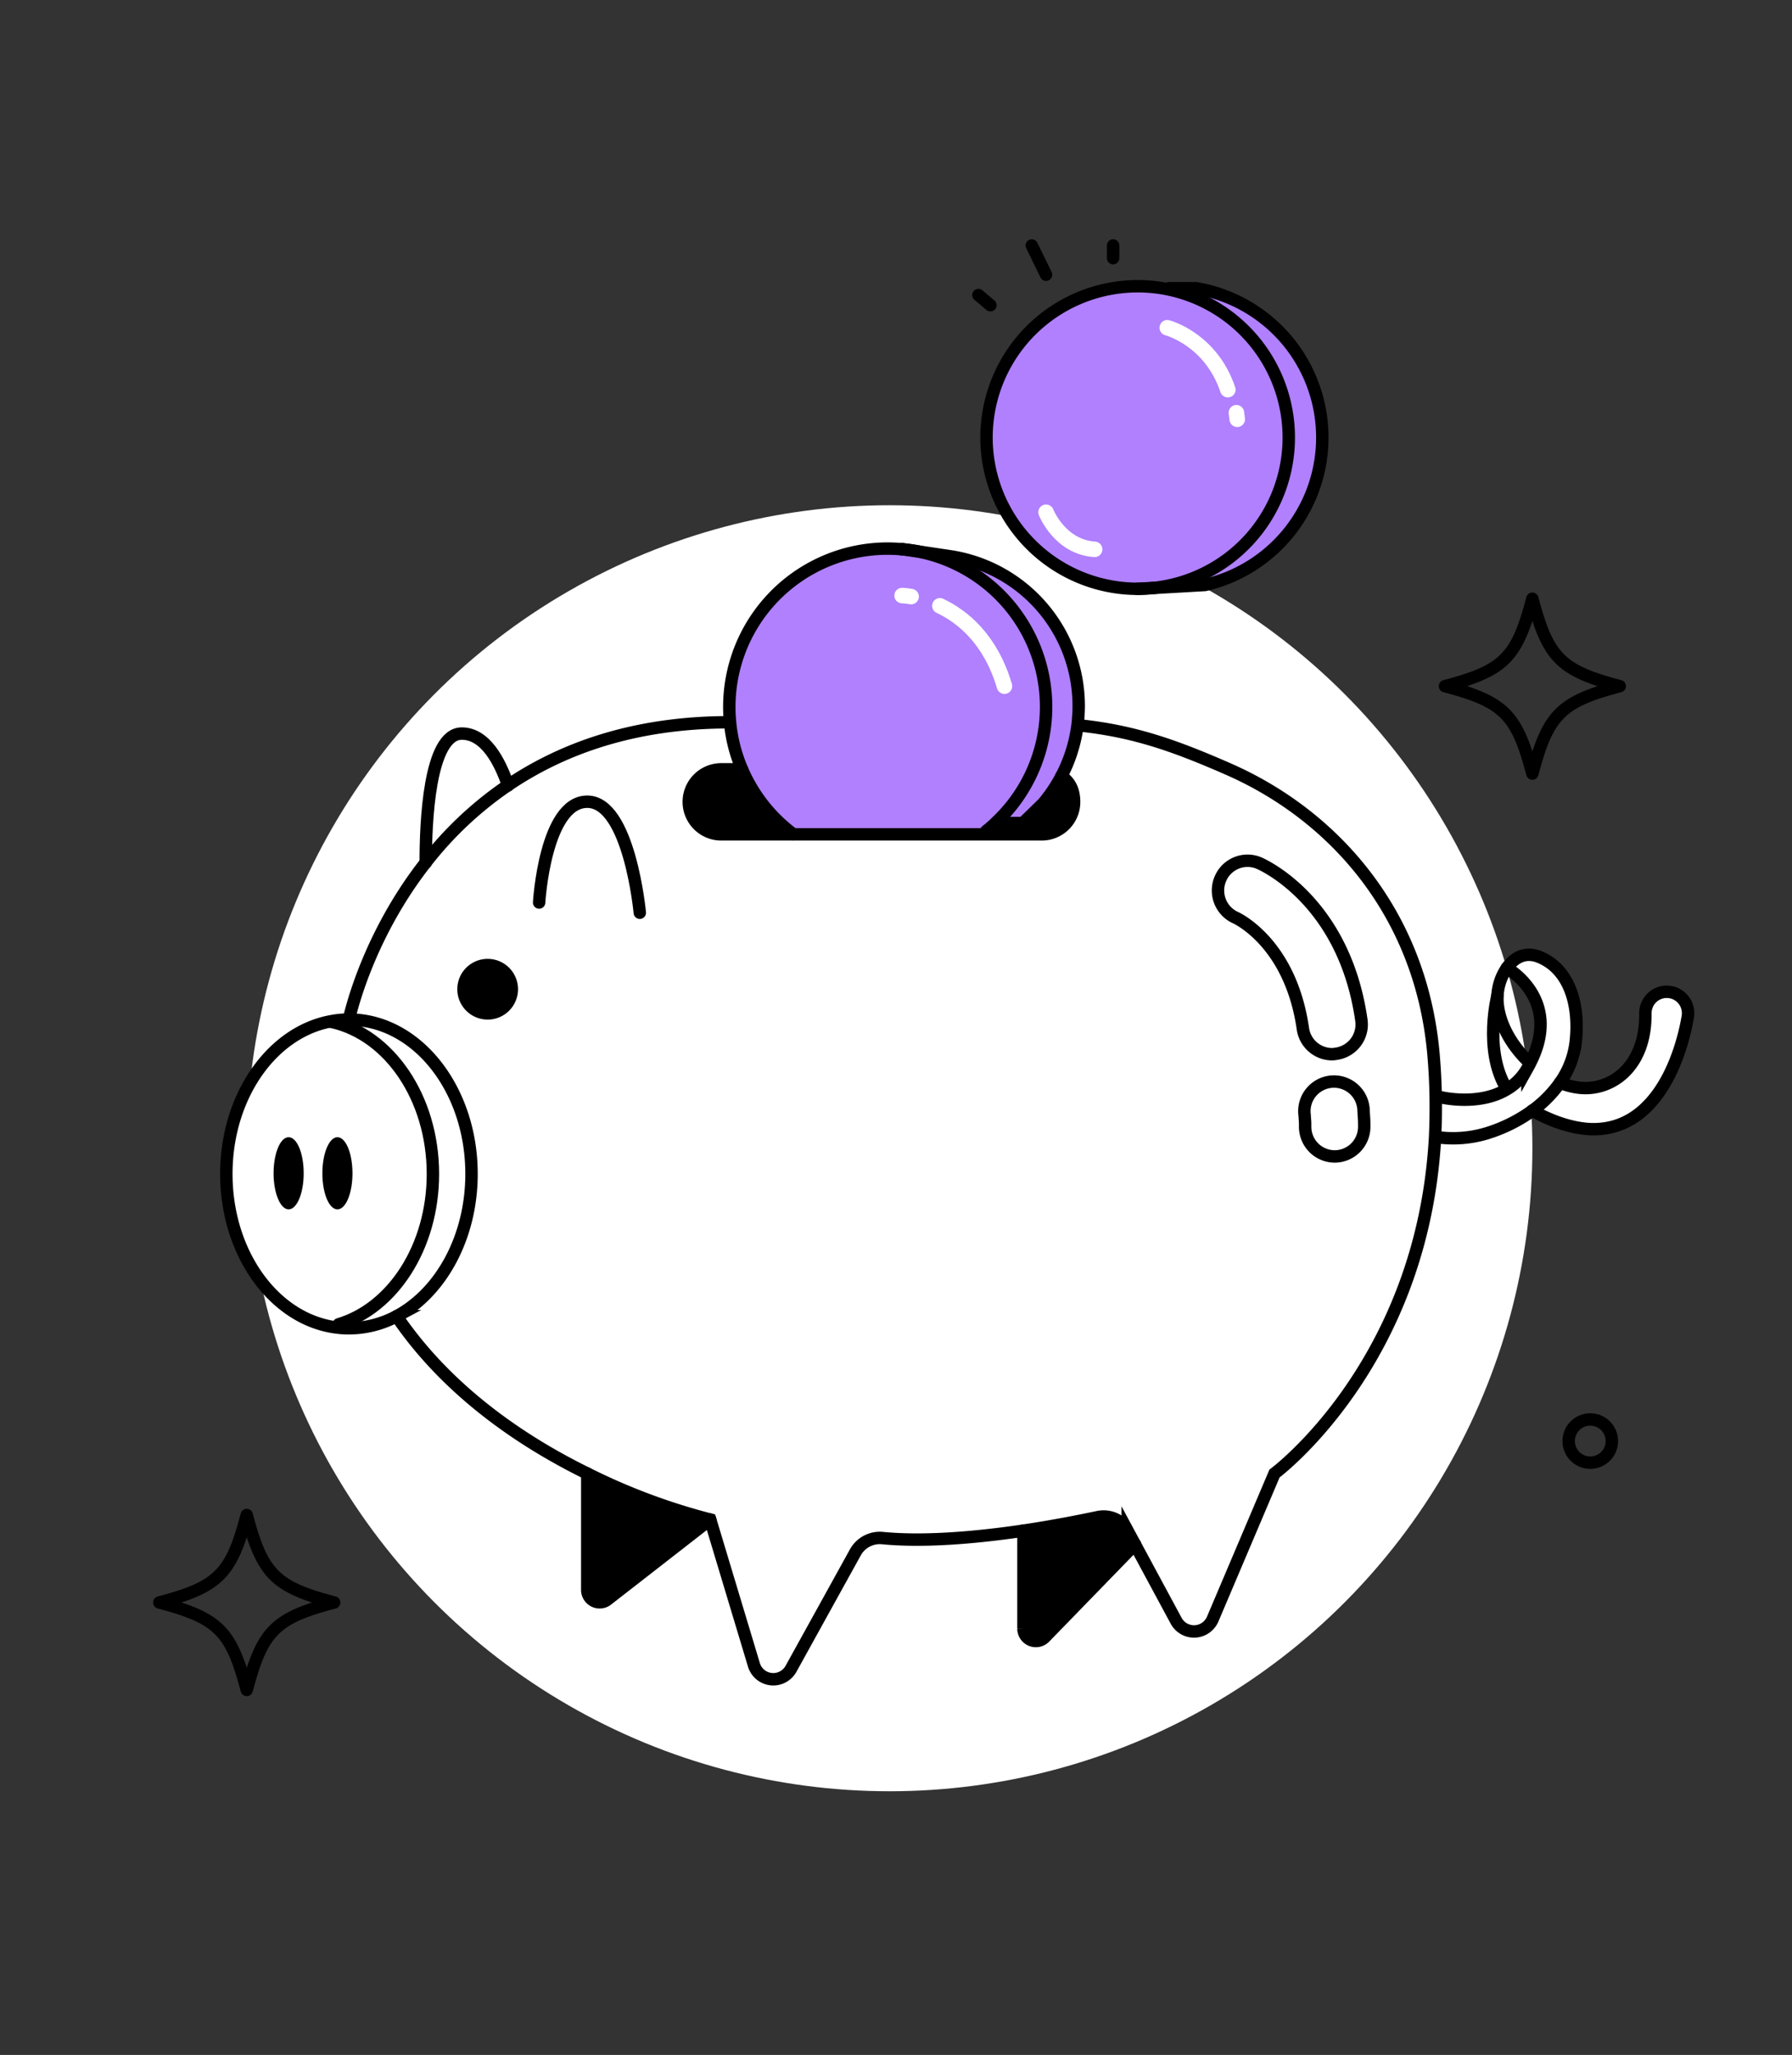
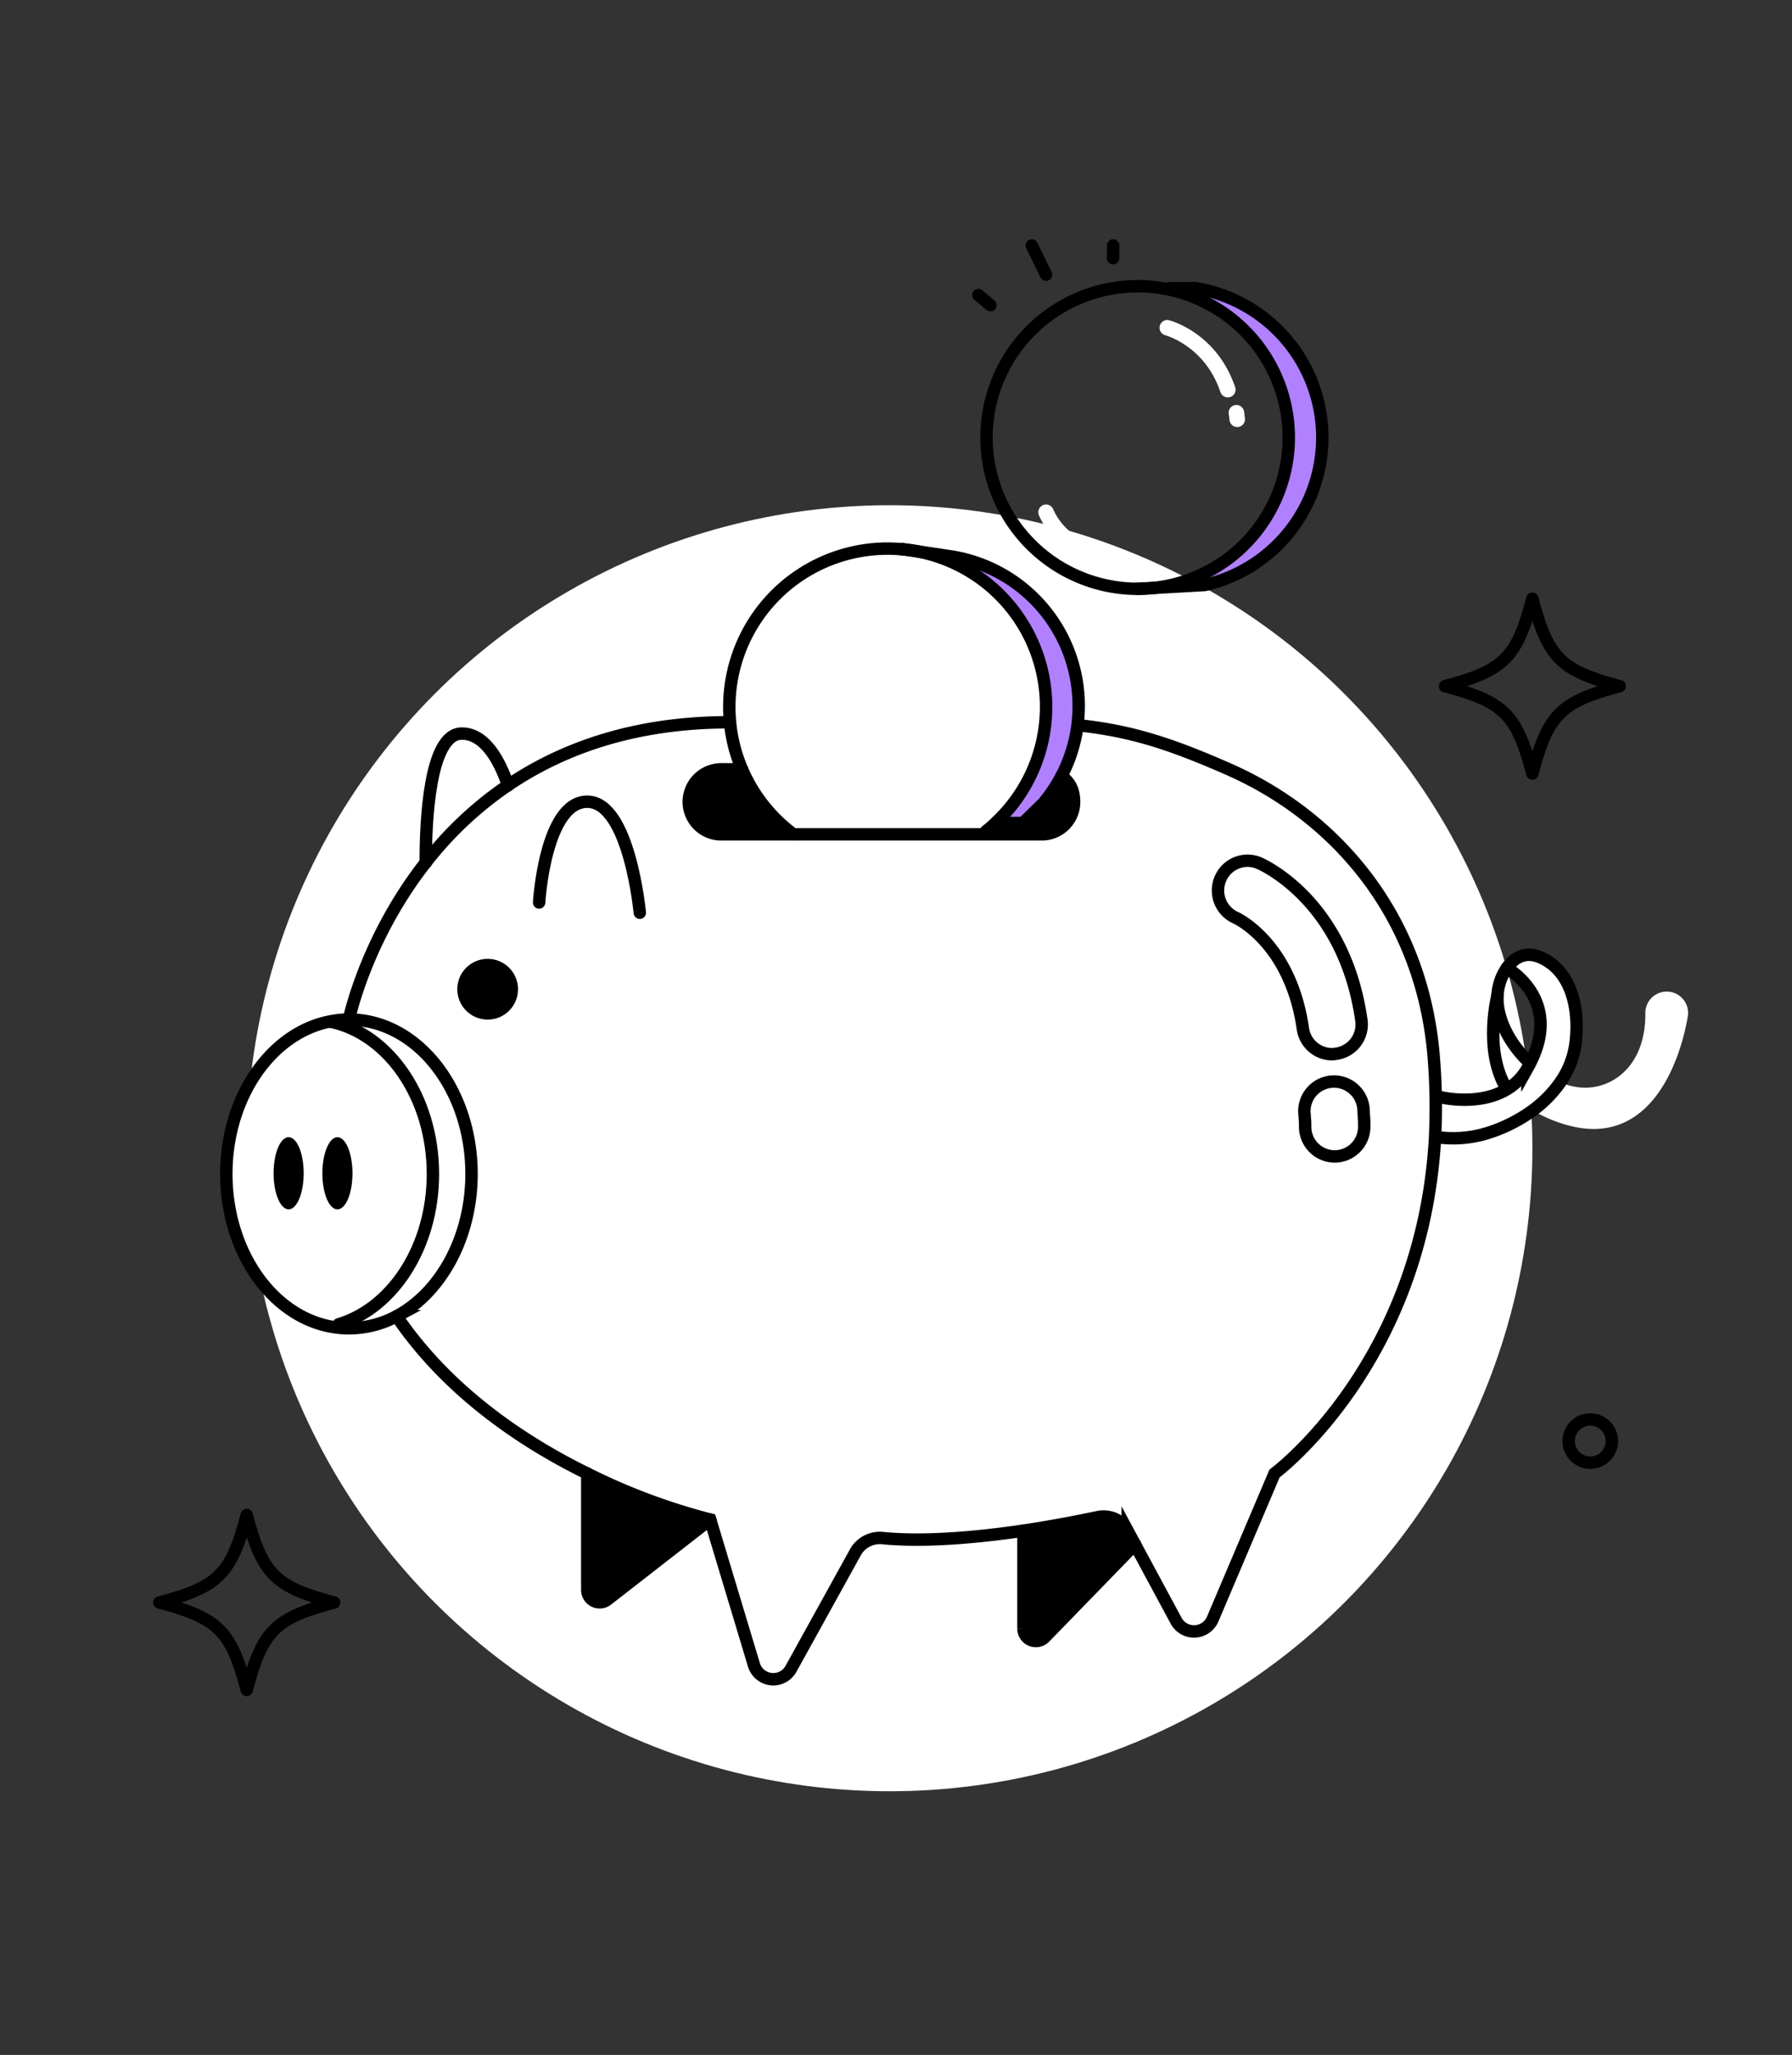
<svg xmlns="http://www.w3.org/2000/svg" viewBox="0 0 577.4 661.91">
  <rect x="0" y="0" width="577.4" height="661.91" fill="#333333" stroke="none" />
  <defs>
    <style>.cls-1{fill:#fff;}.cls-2{fill:#b080ff;}.cls-3,.cls-4,.cls-5,.cls-6{fill:none;}.cls-3,.cls-4,.cls-5{stroke:#000;stroke-width:4px;}.cls-3,.cls-5,.cls-6{stroke-linecap:round;}.cls-3,.cls-4{stroke-miterlimit:10;}.cls-5,.cls-6{stroke-linejoin:round;}.cls-6{stroke:#fff;stroke-width:5px;}</style>
  </defs>
  <g id="Cost_Efficient" data-name="Cost Efficient">
    <circle class="cls-1" cx="286.63" cy="369.86" r="207.12" />
    <path class="cls-1" d="M536.29,319.44a6.88,6.88,0,0,1,7.53,8c-2.16,12.71-10.14,37.21-31.63,36.18-7.14-.36-14.17-3.46-18.45-6a39,39,0,0,0,8.89-9l0,0a22.81,22.81,0,0,0,6.25,1.63c10.14,1.09,21.48-6.6,21.26-24v-.11A6.87,6.87,0,0,1,536.29,319.44Z" />
    <path class="cls-1" d="M495.84,308.18c10,3.93,13.27,15.81,11.83,27.73a28.41,28.41,0,0,1-5,12.81,39,39,0,0,1-8.89,9,50.14,50.14,0,0,1-14.91,7.38,37.48,37.48,0,0,1-16.11,1.15l-.3,0c.22-4.11.3-8.34.19-12.73l1.63,0s12.16,3,21.32-2.58a18.06,18.06,0,0,0,6.6-6.77c.33-.59.65-1.17.92-1.74,10.53-20.61-7.57-30.53-7.57-30.53C487.82,308.48,491.42,306.44,495.84,308.18Z" />
    <path class="cls-1" d="M493.08,342.34c-.27.57-.59,1.15-.92,1.74a18.06,18.06,0,0,1-6.6,6.77l-.35-.58c-7.23-12.29-2.7-29.71-2.7-29.71-.41,7.52,3.9,15.62,10.08,21.51Z" />
    <path class="cls-2" d="M426.08,140.92a48.74,48.74,0,0,1-37.84,47.51l-16.27.93a48.74,48.74,0,0,0,4.61-96.12l.08-.41h8.64A48.76,48.76,0,0,1,426.08,140.92Z" />
-     <path class="cls-2" d="M376.58,93.24A48.74,48.74,0,0,1,372,189.36l-5.45.3a48.73,48.73,0,1,1,10.06-96.42Z" />
    <path class="cls-1" d="M366.52,189.66l5.45-.3A51.63,51.63,0,0,1,366.52,189.66Z" />
    <path d="M363.38,493.12l2.35,4.36-29.15,30a4,4,0,0,1-6.81-2.76V493c9.87-1.47,18.48-3.19,24-4.36A8.81,8.81,0,0,1,363.38,493.12Z" />
    <path class="cls-2" d="M347.57,227.41a52.24,52.24,0,0,1-.38,6.16,48.69,48.69,0,0,1-11.12,25.27l-6.46,6.3H321.1l-.19-.22a51,51,0,0,0-24.37-87.15l10.25,1.53A48.77,48.77,0,0,1,347.57,227.41Z" />
    <path d="M346.13,258.24a10.43,10.43,0,0,1-10.47,10.47H317.78v-1c1.09-.87,2.12-1.77,3.13-2.75l.19.22h8.51l6.46-6.3a49.28,49.28,0,0,0,6-8.88C344.84,251.84,346.13,254.62,346.13,258.24Z" />
-     <path class="cls-2" d="M337.05,227.71a50.81,50.81,0,0,1-16.14,37.21c-1,1-2,1.88-3.13,2.75v1H255.6a51.25,51.25,0,0,1-16.52-20.94,50,50,0,0,1-3.85-15.15c-.16-1.61-.24-3.25-.24-4.91a51,51,0,0,1,51-51c1.55,0,3.11.08,4.63.22a.15.15,0,0,1,.11,0l5.78.84A51,51,0,0,1,337.05,227.71Z" />
    <path d="M255.6,268.71H232.4a10.47,10.47,0,1,1,0-20.94h6.68A51.25,51.25,0,0,0,255.6,268.71Z" />
    <path d="M228.83,489.46,195.6,515.33a4,4,0,0,1-6.38-3.13V474.63A199.05,199.05,0,0,0,228.83,489.46Z" />
    <path d="M157.1,308.86a9.78,9.78,0,1,1-9.75,9.79A9.77,9.77,0,0,1,157.1,308.86Z" />
    <path class="cls-1" d="M139.49,378.13c0,23.53-13,43.24-30.39,48.42l-.11,1.11c-20.2-2.18-36.06-23.52-36.06-49.53,0-25.05,14.72-45.77,33.85-49.2l0,.22C125.37,333.21,139.49,353.6,139.49,378.13Zm-25.92-.19c0-6.43-2.15-11.64-4.85-11.64s-4.85,5.21-4.85,11.64,2.18,11.61,4.85,11.61S113.57,384.35,113.57,377.94Zm-15.76,0c0-6.43-2.15-11.64-4.85-11.64s-4.85,5.21-4.85,11.64,2.18,11.61,4.85,11.61S97.81,384.35,97.81,377.94Z" />
    <path d="M108.72,366.3c2.7,0,4.85,5.21,4.85,11.64s-2.15,11.61-4.85,11.61-4.85-5.2-4.85-11.61S106.05,366.3,108.72,366.3Z" />
    <path d="M93,366.3c2.7,0,4.85,5.21,4.85,11.64S95.66,389.55,93,389.55s-4.85-5.2-4.85-11.61S90.29,366.3,93,366.3Z" />
    <path class="cls-3" d="M112.43,328.41c21.8,0,39.5,22.27,39.5,49.72,0,20.61-10,38.28-24.13,45.83a32.68,32.68,0,0,1-15.37,3.89,28,28,0,0,1-3.44-.19c-20.2-2.18-36.06-23.52-36.06-49.53,0-25.05,14.72-45.77,33.85-49.2A29.62,29.62,0,0,1,112.43,328.41Z" />
    <path class="cls-3" d="M106.81,329.15c18.56,4.06,32.68,24.45,32.68,49,0,23.53-13,43.24-30.39,48.42" />
    <path class="cls-3" d="M347.57,233.63c17.47,1.85,30.31,6.24,48.31,14.14,33.69,14.81,61.93,46.13,66,91.76.41,4.8.65,9.43.71,13.93s0,8.62-.19,12.73c-4,73.17-51.74,108.44-51.74,108.44l-19.93,46.92a6.54,6.54,0,0,1-11.75.54l-13.27-24.61-2.35-4.36a8.81,8.81,0,0,0-9.59-4.45c-5.54,1.17-14.15,2.89-24,4.36-14.45,2.13-31.54,3.74-45.39,2.4a9,9,0,0,0-8.72,4.5l-20.8,37.62a6.52,6.52,0,0,1-11.94-1.28l-14.09-46.81a199.05,199.05,0,0,1-39.61-14.83c-20.61-10.11-44.87-26.25-61.42-50.67" />
    <path class="cls-3" d="M112.43,328.41s5.28-25.79,24.75-50.59a116.49,116.49,0,0,1,26.52-24.89c17.53-11.86,40.76-20.28,71.29-20.28" />
    <path class="cls-3" d="M290.76,176.93a44,44,0,0,1,5.78.84,51,51,0,0,1,24.37,87.15c-1,1-2,1.88-3.13,2.75" />
    <path class="cls-3" d="M255.6,268.71a51.25,51.25,0,0,1-16.52-20.94,50,50,0,0,1-3.85-15.15c-.16-1.61-.24-3.25-.24-4.91a51,51,0,0,1,51-51c1.55,0,3.11.08,4.63.22" />
    <path class="cls-3" d="M342,250c2.8,1.88,4.09,4.66,4.09,8.28a10.43,10.43,0,0,1-10.47,10.47H232.4a10.47,10.47,0,1,1,0-20.94h6.68" />
    <path class="cls-3" d="M376.58,93.24A48.74,48.74,0,0,1,372,189.36a51.63,51.63,0,0,1-5.45.3,48.73,48.73,0,1,1,10.06-96.42Z" />
    <path class="cls-3" d="M189.22,474.63V512.2a4,4,0,0,0,6.38,3.13l33.23-25.87" />
    <path class="cls-3" d="M329.77,493v31.67a4,4,0,0,0,6.81,2.76l29.15-30" />
    <path class="cls-3" d="M173.71,290.71s1.9-32.47,15.51-32.47S206.15,294,206.15,294" />
-     <path class="cls-3" d="M163.7,253v0c-2.67-7.88-7.36-16.71-14.91-16.71-10.55,0-11.64,28.73-11.61,41.6" />
+     <path class="cls-3" d="M163.7,253c-2.67-7.88-7.36-16.71-14.91-16.71-10.55,0-11.64,28.73-11.61,41.6" />
    <path class="cls-3" d="M376.66,92.83h8.64a48.75,48.75,0,0,1,2.94,95.6l-16.27.93-5.45.3" />
    <path class="cls-3" d="M290.65,176.9a.15.15,0,0,1,.11,0l5.78.84,10.25,1.53a48.77,48.77,0,0,1,40.78,48.11,52.24,52.24,0,0,1-.38,6.16,48.69,48.69,0,0,1-11.12,25.27l-6.46,6.3H321.1" />
    <path class="cls-3" d="M485.51,311.81s18.1,9.92,7.57,30.53c-.27.57-.59,1.15-.92,1.74a18.06,18.06,0,0,1-6.6,6.77c-9.16,5.56-21.32,2.58-21.32,2.58" />
    <path class="cls-3" d="M492.59,342.07c-6.18-5.89-10.49-14-10.08-21.51a17.44,17.44,0,0,1,3-8.75c2.31-3.33,5.91-5.37,10.33-3.63,10,3.93,13.27,15.81,11.83,27.73a28.41,28.41,0,0,1-5,12.81,39,39,0,0,1-8.89,9,50.14,50.14,0,0,1-14.91,7.38,37.48,37.48,0,0,1-16.11,1.15" />
-     <path class="cls-3" d="M493.74,357.69c4.28,2.51,11.31,5.61,18.45,6,21.49,1,29.47-23.47,31.63-36.18a6.88,6.88,0,1,0-13.66-1.25v.11c.22,17.44-11.12,25.13-21.26,24a22.81,22.81,0,0,1-6.25-1.63" />
    <path class="cls-3" d="M482.51,320.56S478,338,485.21,350.27" />
    <path class="cls-3" d="M430.07,372.5a9.55,9.55,0,0,1-9.54-9.55c0-1.28,0-1.71-.09-2.53l-.08-1.27a9.54,9.54,0,1,1,19-1.19l.07,1.12c.1,1.25.14,1.91.14,3.87A9.55,9.55,0,0,1,430.07,372.5Z" />
    <path class="cls-3" d="M429.24,339.57a9.53,9.53,0,0,1-9.43-8.18c-3.95-27.44-21-35.48-21.71-35.81A9.59,9.59,0,0,1,393.25,283a9.49,9.49,0,0,1,12.4-5c1.12.48,27.5,12.07,33,50.61a9.53,9.53,0,0,1-8.08,10.81A10.62,10.62,0,0,1,429.24,339.57Z" />
    <path d="M493.75,251.18a2,2,0,0,1-1.94-1.49c-4.87-18.36-8.37-21.86-26.74-26.74a2,2,0,0,1,0-3.86c18.37-4.87,21.87-8.37,26.74-26.74a2,2,0,0,1,1.94-1.49h0a2,2,0,0,1,1.93,1.49c4.87,18.37,8.37,21.87,26.74,26.74a2,2,0,0,1,0,3.86c-18.37,4.88-21.87,8.38-26.74,26.74A2,2,0,0,1,493.75,251.18Zm-21-30.16c12.22,4,17,8.82,21,21,4-12.21,8.81-17,21-21-12.22-4-17-8.81-21-21C489.73,212.21,484.93,217,472.71,221Z" />
    <path d="M79.51,546.34a2,2,0,0,1-1.94-1.49C72.7,526.48,69.2,523,50.83,518.11a2,2,0,0,1,0-3.87c18.37-4.87,21.87-8.37,26.74-26.74a2,2,0,0,1,3.87,0c4.87,18.37,8.37,21.87,26.74,26.74a2,2,0,0,1,0,3.87c-18.37,4.87-21.87,8.37-26.74,26.74A2,2,0,0,1,79.51,546.34Zm-21-30.16c12.22,4,17,8.81,21,21,4-12.22,8.81-17,21-21-12.22-4-17-8.82-21-21C75.5,507.36,70.69,512.16,58.47,516.18Z" />
    <circle class="cls-4" cx="512.4" cy="464.18" r="6.96" />
    <line class="cls-5" x1="319.12" y1="98.31" x2="315.25" y2="95.04" />
    <line class="cls-5" x1="358.66" y1="83.16" x2="358.66" y2="79.07" />
    <line class="cls-5" x1="337.05" y1="88.49" x2="332.45" y2="79.07" />
    <path class="cls-6" d="M398.38,132.94c.11.69.2,1.39.27,2.11" />
    <path class="cls-6" d="M376.11,105.57s14,3.59,19.5,19.94" />
    <path class="cls-6" d="M337.05,165s4.35,11.17,15.65,11.95" />
    <path class="cls-6" d="M302.84,195.14c7.44,3.52,16.35,10.82,20.81,25.88" />
    <path class="cls-6" d="M290.67,191.84a21.4,21.4,0,0,1,2.9.33" />
  </g>
</svg>